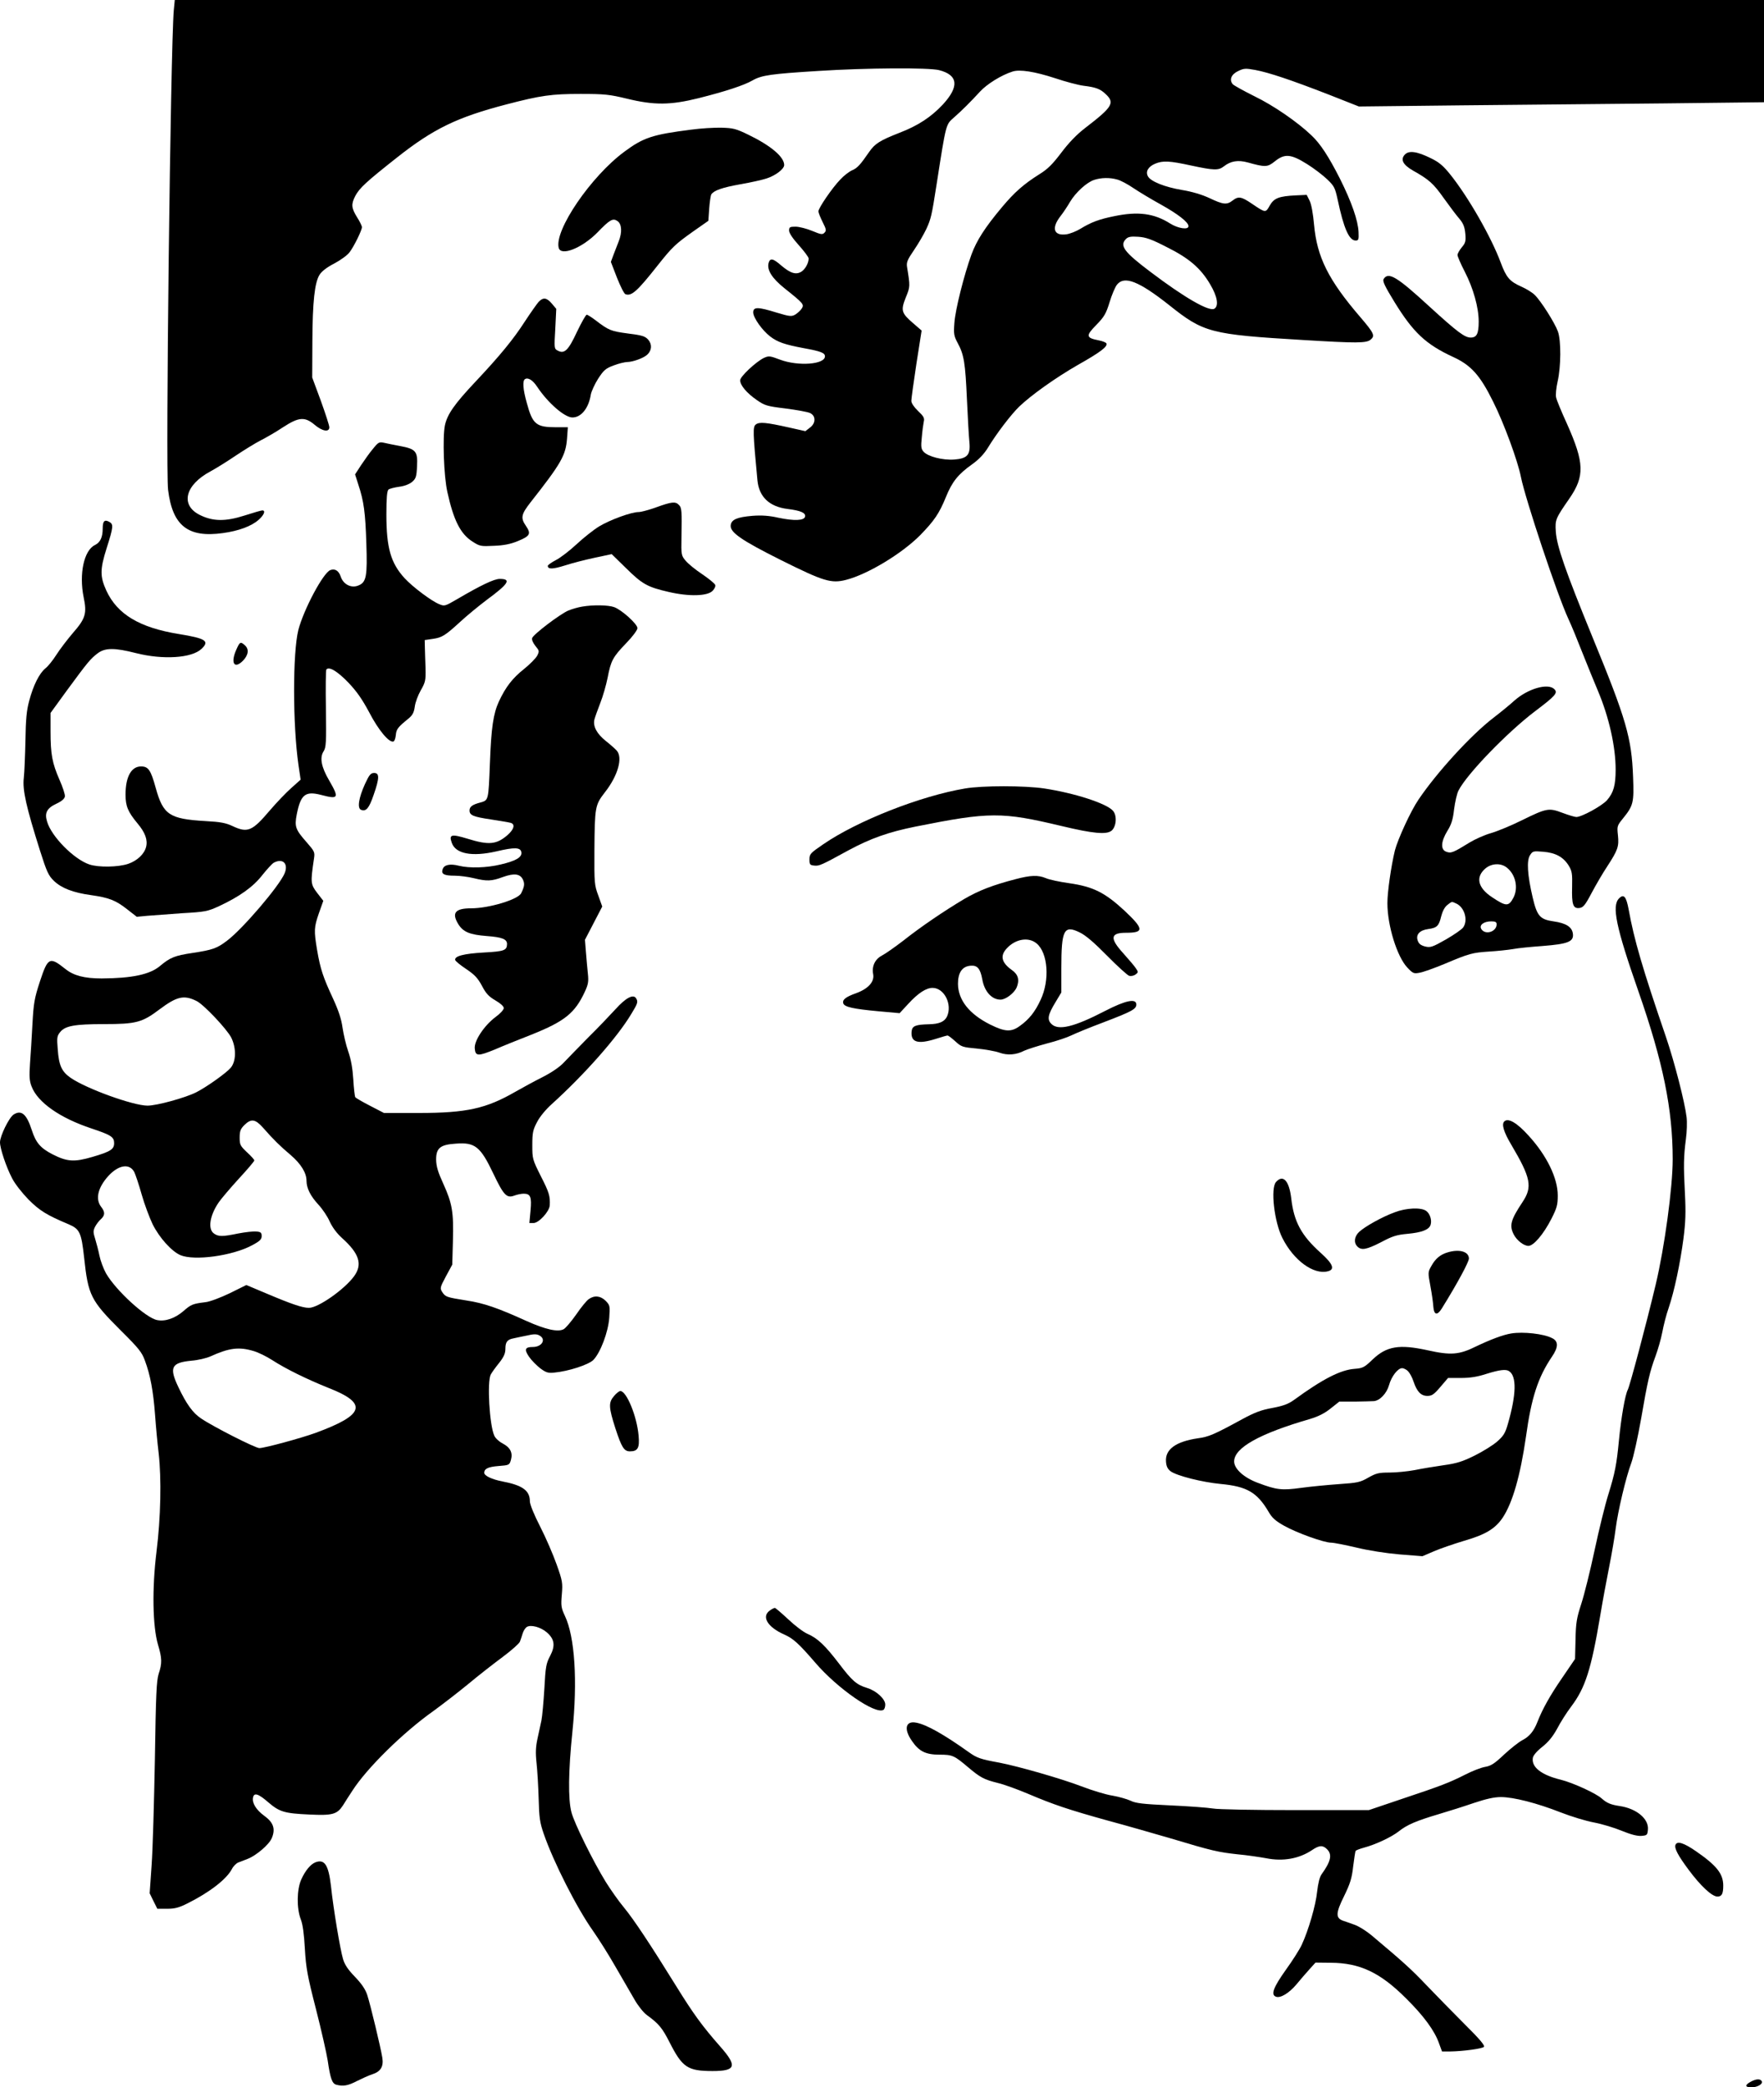
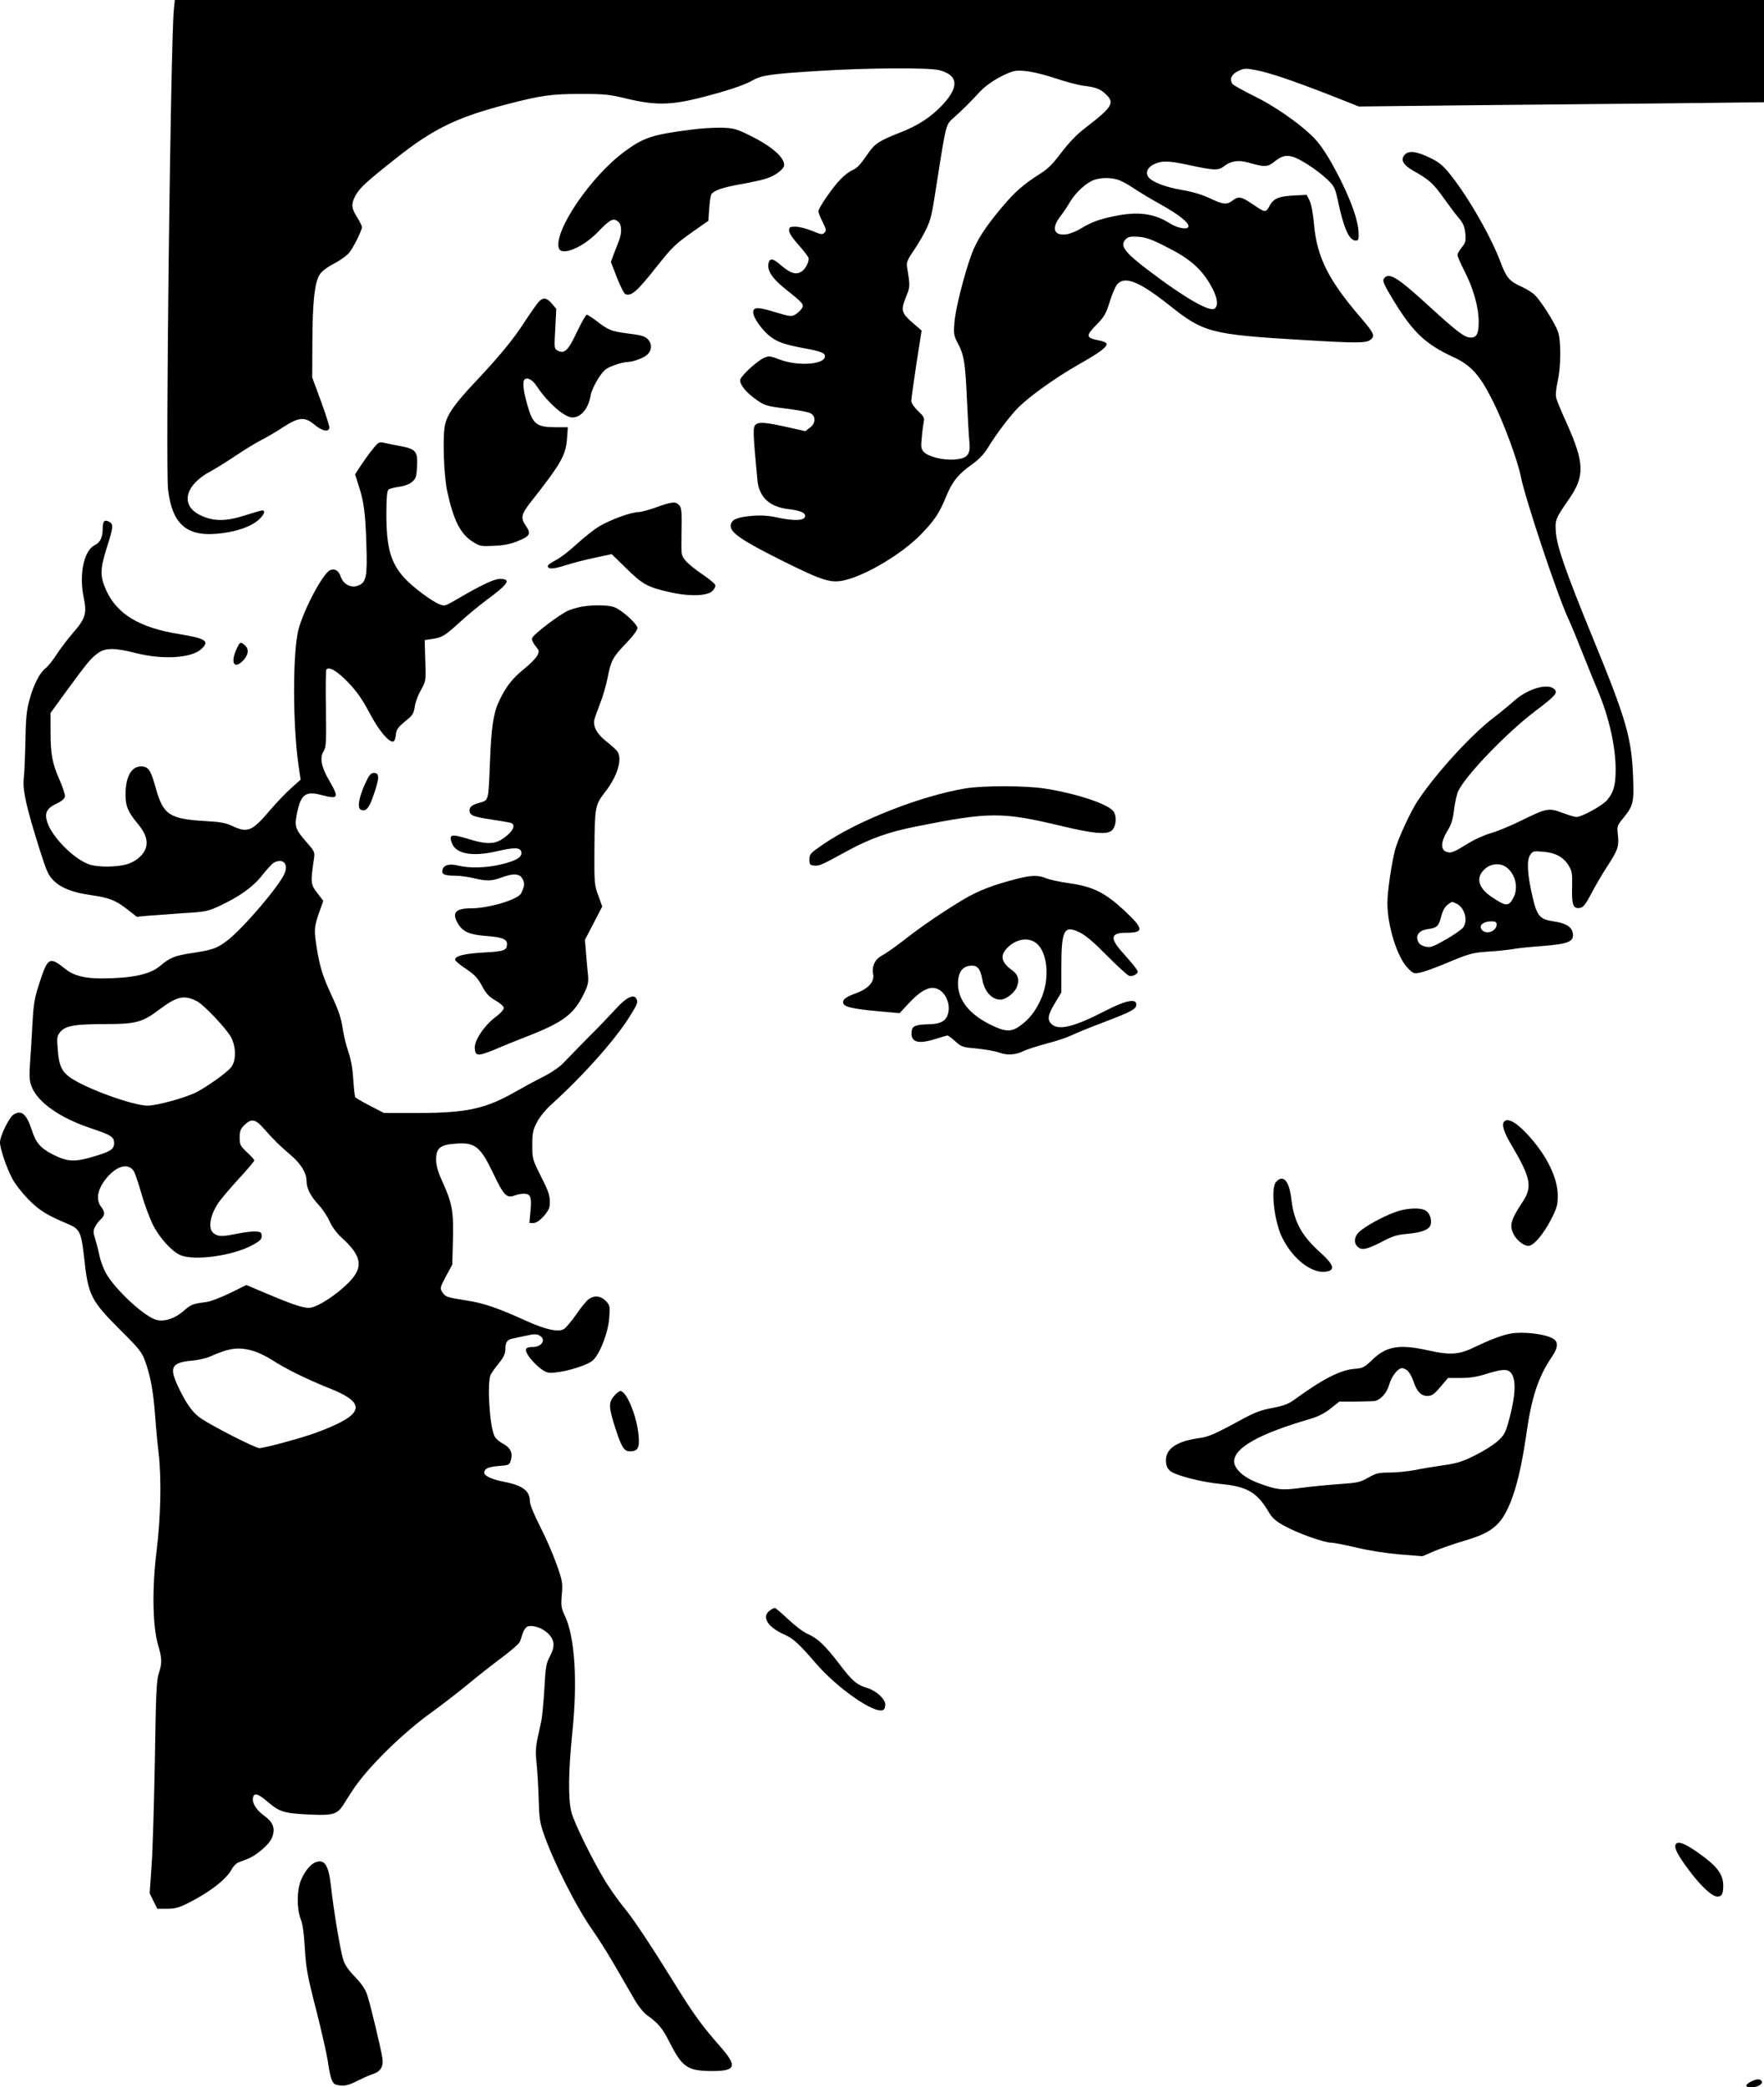
<svg xmlns="http://www.w3.org/2000/svg" version="1.0" width="1082pt" height="1280pt" viewBox="0 0 1082 1280" preserveAspectRatio="xMidYMid meet">
  <g transform="translate(0,1280) scale(0.1,-0.1)" fill="#000000" stroke="none">
    <path d="M1066 12738 c-20 -234 -51 -2813 -35 -2942 27 -220 122 -295 336 -265 96 13 175 42 219 81 34 30 45 58 23 58 -7 0 -55 -14 -108 -31 -118 -38 -196 -37 -277 4 -120 61 -88 184 68 267 35 19 104 62 154 96 51 34 119 76 152 93 34 17 96 53 138 81 97 63 133 66 194 15 47 -40 90 -47 90 -15 0 11 -24 84 -52 162 l-53 143 1 220 c1 244 14 362 44 410 13 21 45 46 90 69 38 20 81 51 94 69 27 35 76 135 76 154 0 7 -13 35 -30 61 -35 57 -37 79 -11 130 26 49 66 86 256 236 224 177 369 247 672 326 211 55 277 64 453 64 148 0 177 -3 285 -29 168 -41 267 -40 440 3 167 42 279 79 331 109 56 32 114 40 404 58 296 19 676 21 740 5 117 -30 125 -100 24 -210 -73 -78 -152 -130 -266 -174 -120 -47 -151 -66 -187 -118 -55 -80 -73 -99 -104 -112 -18 -8 -51 -33 -73 -57 -51 -53 -134 -175 -134 -195 0 -8 12 -38 26 -66 22 -44 24 -52 11 -65 -12 -13 -22 -11 -75 11 -34 14 -80 26 -102 26 -36 0 -40 -3 -40 -24 0 -15 22 -48 60 -90 33 -37 60 -73 60 -81 0 -28 -20 -64 -43 -80 -34 -22 -68 -11 -124 36 -51 45 -70 49 -79 15 -10 -42 21 -92 97 -153 119 -95 123 -100 106 -126 -8 -12 -26 -28 -39 -36 -23 -13 -34 -12 -114 12 -116 36 -144 36 -144 1 0 -32 56 -111 105 -148 45 -34 88 -49 205 -71 105 -19 130 -29 130 -50 0 -50 -163 -62 -274 -21 -64 24 -70 25 -101 11 -50 -25 -145 -114 -145 -137 0 -31 41 -79 102 -121 49 -34 62 -38 177 -52 69 -9 136 -21 150 -28 36 -17 36 -63 -2 -90 l-27 -21 -98 22 c-143 32 -184 36 -206 19 -19 -14 -18 -47 10 -343 10 -101 73 -161 184 -175 82 -10 113 -24 108 -47 -5 -25 -67 -27 -163 -7 -57 13 -102 16 -158 12 -96 -8 -131 -23 -135 -58 -5 -43 63 -91 309 -214 261 -130 307 -144 398 -121 133 34 343 161 455 274 86 88 117 133 158 234 38 94 75 140 161 201 42 30 73 63 97 102 52 86 143 205 192 252 74 71 225 178 359 255 135 76 183 112 176 131 -2 7 -23 15 -48 20 -78 15 -80 28 -15 94 49 50 60 69 82 140 13 44 34 93 45 107 45 57 134 22 319 -124 213 -170 253 -181 823 -215 331 -20 389 -20 415 3 27 23 20 39 -63 136 -198 230 -267 370 -285 569 -6 67 -16 123 -27 146 l-18 36 -65 -3 c-106 -5 -136 -17 -162 -63 -25 -45 -25 -45 -108 11 -66 45 -84 48 -120 20 -35 -27 -57 -25 -141 15 -47 22 -108 40 -169 50 -107 18 -193 53 -209 84 -16 29 2 59 44 77 48 20 88 18 221 -11 140 -30 168 -31 201 -5 42 33 87 40 146 24 108 -30 121 -30 167 7 60 48 98 45 197 -17 42 -26 98 -69 124 -94 43 -41 48 -52 64 -125 37 -175 70 -250 110 -250 18 0 20 6 18 52 -3 71 -43 185 -114 327 -69 136 -121 216 -176 267 -86 82 -233 183 -349 239 -66 33 -126 66 -133 74 -22 27 -9 60 33 80 35 17 45 18 105 7 85 -16 219 -61 451 -151 l185 -73 630 7 c347 3 906 9 1243 12 l612 7 0 314 0 313 -4874 0 -4874 0 -6 -62z m5404 -417 c65 -22 145 -43 177 -47 74 -9 102 -19 136 -52 56 -53 41 -78 -127 -207 -52 -40 -100 -90 -146 -151 -54 -71 -83 -101 -137 -134 -95 -60 -151 -110 -225 -198 -106 -126 -157 -206 -189 -292 -46 -127 -99 -337 -105 -420 -5 -68 -3 -80 20 -123 39 -72 47 -121 57 -347 5 -113 12 -230 15 -260 8 -79 -12 -102 -93 -108 -71 -5 -161 18 -188 48 -15 17 -17 30 -11 87 3 38 9 81 12 96 6 23 0 34 -35 67 -25 24 -41 48 -41 62 0 13 14 115 31 227 l32 204 -52 45 c-72 62 -77 78 -45 158 27 66 27 67 8 185 -5 30 1 45 42 105 26 38 60 96 76 130 28 61 33 80 63 274 59 378 56 365 107 410 50 44 100 94 159 158 42 46 130 101 199 123 44 15 137 0 260 -40z m383 -622 c20 -5 65 -29 100 -53 34 -23 109 -68 167 -100 106 -59 170 -109 170 -133 0 -24 -64 -14 -112 16 -99 63 -198 76 -345 45 -90 -18 -141 -37 -206 -77 -26 -16 -65 -31 -87 -34 -76 -10 -92 37 -37 109 19 24 46 65 61 91 34 57 103 120 148 134 44 14 95 15 141 2z m303 -414 c137 -68 208 -129 266 -227 45 -75 55 -133 27 -151 -31 -20 -183 67 -394 227 -162 122 -189 160 -148 201 13 13 30 16 75 13 47 -3 83 -16 174 -63z" />
    <path d="M4240 12005 c-236 -30 -293 -48 -410 -135 -206 -152 -431 -483 -403 -590 14 -53 144 -1 238 95 76 79 95 89 123 69 26 -18 29 -69 7 -124 -7 -19 -21 -55 -31 -80 l-17 -46 37 -96 c21 -53 44 -99 52 -102 37 -14 72 17 196 174 92 116 110 133 223 213 l90 63 5 74 c3 41 9 81 13 88 16 24 66 42 178 62 63 11 136 27 162 36 55 18 107 58 107 82 0 50 -82 119 -220 186 -76 37 -94 41 -165 43 -44 1 -127 -4 -185 -12z" />
    <path d="M8616 11851 c-27 -30 -10 -62 51 -97 98 -55 125 -79 188 -168 36 -50 79 -108 97 -128 24 -29 32 -50 36 -91 4 -46 1 -57 -22 -84 -14 -17 -26 -38 -26 -47 0 -8 20 -55 45 -103 52 -101 85 -219 85 -305 0 -74 -12 -98 -49 -98 -37 0 -82 34 -253 190 -200 184 -252 215 -281 169 -8 -13 7 -44 67 -142 114 -185 191 -258 357 -335 112 -51 167 -112 248 -276 65 -129 151 -363 170 -461 27 -135 222 -721 291 -870 18 -38 57 -133 87 -210 31 -77 73 -182 95 -233 67 -159 108 -340 108 -481 0 -97 -13 -142 -53 -188 -31 -35 -155 -103 -188 -103 -9 0 -47 11 -84 25 -85 32 -97 30 -250 -45 -66 -33 -152 -68 -190 -79 -39 -11 -97 -37 -130 -57 -102 -63 -115 -68 -144 -57 -36 13 -33 62 7 128 24 38 34 69 41 132 6 46 18 98 27 115 51 101 299 357 469 486 126 95 142 113 119 136 -39 39 -163 3 -246 -71 -24 -22 -81 -69 -128 -105 -138 -106 -347 -335 -459 -501 -48 -70 -127 -243 -145 -312 -23 -95 -46 -254 -46 -323 0 -138 59 -328 122 -395 34 -36 40 -39 75 -32 21 3 90 28 153 54 154 65 171 69 275 76 50 3 115 10 145 15 30 6 112 14 182 19 153 12 191 26 186 73 -4 43 -41 67 -119 78 -83 12 -101 32 -128 147 -32 137 -38 226 -16 259 16 25 20 26 80 21 76 -6 124 -32 157 -85 20 -33 23 -48 21 -131 -3 -108 6 -134 45 -129 23 3 35 17 74 91 26 49 69 123 97 165 65 100 72 121 65 190 -6 55 -5 59 30 102 65 80 69 98 63 255 -9 240 -41 352 -249 858 -167 408 -219 558 -225 647 -5 73 -2 80 84 204 94 137 91 218 -15 456 -34 74 -64 147 -67 162 -4 15 0 59 9 98 21 91 22 251 2 307 -19 53 -105 189 -143 225 -15 15 -53 38 -83 51 -71 32 -91 56 -125 147 -57 154 -199 403 -311 542 -42 52 -68 74 -118 98 -85 42 -135 49 -160 21z m626 -4371 c54 -42 72 -123 42 -183 -30 -57 -45 -57 -132 1 -88 58 -103 124 -40 177 37 31 94 34 130 5z m-309 -221 c50 -23 73 -102 42 -146 -8 -12 -56 -45 -106 -74 -83 -47 -95 -51 -128 -43 -26 7 -38 16 -45 36 -13 37 12 64 65 71 53 7 65 19 79 78 8 31 21 56 37 69 30 23 26 23 56 9z m247 -127 c0 -46 -70 -68 -94 -29 -15 24 15 47 61 47 25 0 33 -4 33 -18z" />
    <path d="M3303 10948 c-11 -13 -50 -68 -86 -123 -69 -107 -154 -210 -299 -364 -131 -139 -174 -201 -189 -269 -15 -73 -7 -311 15 -409 38 -173 80 -257 154 -304 45 -29 51 -30 132 -26 59 2 103 11 144 28 78 32 85 45 52 94 -34 49 -29 71 27 143 189 240 217 289 225 392 l5 70 -70 0 c-125 0 -146 17 -182 150 -23 81 -27 135 -11 145 19 12 48 -6 75 -47 65 -98 168 -188 216 -188 54 0 100 57 113 141 4 20 24 64 45 97 34 52 46 63 95 81 31 12 69 21 84 21 36 1 99 24 122 45 28 26 31 63 6 92 -19 21 -36 27 -125 38 -104 14 -117 19 -198 81 -25 19 -49 34 -54 34 -6 0 -32 -47 -60 -105 -53 -114 -77 -137 -118 -115 -22 11 -22 15 -15 134 l6 122 -27 32 c-32 38 -54 40 -82 10z" />
    <path d="M2288 10048 c-20 -23 -52 -69 -73 -100 l-37 -57 20 -63 c34 -102 43 -172 49 -359 7 -202 0 -240 -48 -259 -44 -19 -93 6 -109 54 -12 36 -35 51 -64 40 -44 -17 -163 -241 -196 -367 -35 -140 -35 -581 1 -830 l13 -88 -57 -51 c-31 -27 -91 -90 -133 -139 -107 -126 -135 -138 -227 -95 -42 20 -75 26 -167 31 -221 13 -259 38 -305 204 -30 109 -45 131 -90 131 -60 0 -95 -64 -95 -173 0 -71 15 -106 74 -177 47 -56 63 -101 52 -144 -11 -43 -54 -84 -109 -103 -61 -21 -183 -23 -239 -4 -95 32 -232 171 -259 262 -17 54 -2 83 58 111 32 15 49 30 51 44 2 11 -13 57 -33 102 -45 103 -55 157 -55 297 l0 113 101 139 c128 174 143 192 187 226 46 35 103 36 236 2 166 -42 342 -31 402 26 51 48 27 64 -139 91 -241 39 -378 121 -445 267 -39 86 -39 129 2 259 42 132 43 147 16 162 -29 16 -40 4 -40 -40 0 -55 -15 -86 -47 -102 -68 -32 -99 -177 -70 -320 21 -100 12 -131 -67 -221 -34 -40 -79 -99 -100 -132 -21 -33 -51 -71 -67 -83 -38 -31 -75 -105 -100 -200 -16 -59 -21 -115 -23 -242 -2 -91 -6 -194 -10 -230 -9 -74 15 -179 99 -445 42 -132 52 -154 86 -187 46 -44 117 -72 227 -87 112 -16 152 -32 222 -87 l59 -46 63 6 c35 3 131 10 215 16 142 8 156 11 226 43 125 58 211 119 267 192 29 36 60 70 70 75 55 29 90 -6 66 -65 -33 -79 -258 -342 -354 -414 -62 -47 -88 -56 -213 -75 -106 -16 -135 -27 -198 -80 -62 -52 -172 -75 -357 -76 -106 0 -172 17 -223 58 -97 77 -107 72 -156 -76 -34 -104 -39 -133 -46 -262 -4 -80 -11 -189 -15 -242 -5 -79 -4 -106 10 -141 37 -97 174 -193 367 -257 120 -40 139 -52 139 -90 0 -38 -22 -52 -135 -85 -110 -32 -153 -29 -242 16 -74 38 -103 71 -128 149 -32 99 -64 126 -112 95 -28 -19 -83 -131 -83 -170 0 -38 38 -151 74 -220 17 -34 62 -91 101 -131 68 -68 111 -95 247 -152 67 -29 77 -50 94 -204 25 -233 40 -262 226 -448 109 -108 129 -133 147 -184 33 -88 51 -186 62 -331 5 -71 15 -177 22 -235 18 -157 13 -397 -13 -605 -28 -226 -24 -457 9 -570 25 -84 26 -114 4 -180 -13 -42 -17 -127 -23 -525 -5 -261 -13 -553 -20 -647 l-12 -173 23 -47 24 -48 60 0 c48 0 73 7 125 33 136 68 239 148 272 210 9 18 27 36 40 41 13 5 38 15 57 22 52 20 131 87 148 127 24 57 10 97 -46 137 -49 36 -76 78 -69 112 6 32 32 24 91 -27 71 -61 100 -70 254 -77 142 -7 170 1 206 55 13 21 39 62 59 92 88 137 310 356 498 489 55 40 151 114 213 165 61 51 156 125 210 165 54 40 102 83 106 94 5 12 12 35 17 51 5 16 16 33 25 39 25 16 86 -1 123 -33 48 -42 53 -82 20 -145 -24 -45 -28 -66 -35 -200 -5 -82 -13 -170 -18 -195 -5 -25 -16 -75 -24 -111 -11 -51 -13 -86 -6 -150 5 -46 11 -145 13 -219 3 -116 7 -146 31 -215 60 -174 204 -457 302 -595 33 -47 96 -146 138 -220 43 -74 96 -165 117 -202 21 -37 55 -80 76 -95 73 -53 94 -79 138 -165 79 -156 111 -178 265 -178 143 0 153 30 46 151 -110 125 -165 201 -269 369 -158 255 -260 409 -321 483 -31 37 -81 108 -111 156 -77 125 -194 361 -211 428 -21 80 -19 252 6 494 32 312 15 581 -46 710 -23 49 -25 62 -19 131 6 72 4 84 -32 185 -21 59 -66 164 -101 232 -38 74 -63 136 -63 155 0 65 -45 98 -166 121 -67 13 -114 35 -114 54 1 25 25 36 87 41 66 5 68 6 77 38 12 44 -4 76 -52 101 -21 11 -44 32 -50 47 -30 64 -45 331 -22 375 7 13 30 45 52 72 29 37 38 58 38 87 0 41 12 56 50 63 14 3 50 11 81 17 42 10 61 10 77 1 44 -23 17 -71 -40 -71 -48 0 -54 -15 -23 -60 15 -22 47 -54 69 -71 35 -26 48 -30 86 -26 87 8 209 48 239 77 44 45 92 172 98 260 5 72 4 76 -22 103 -31 31 -69 35 -103 11 -13 -8 -48 -51 -78 -95 -31 -44 -65 -84 -77 -90 -35 -19 -111 -2 -229 51 -174 79 -260 109 -366 125 -125 20 -129 22 -149 51 -15 24 -15 28 22 97 l39 72 4 145 c5 176 -4 230 -59 351 -33 72 -43 106 -44 148 0 71 25 92 122 98 116 9 150 -18 228 -182 64 -134 82 -154 129 -137 18 7 44 12 58 12 42 0 50 -20 42 -104 l-7 -76 25 0 c33 0 97 70 100 108 3 58 -4 80 -55 180 -51 102 -52 106 -52 190 0 76 4 94 29 141 16 32 54 78 90 110 200 181 402 409 488 553 40 65 43 75 29 97 -17 26 -63 2 -125 -67 -34 -37 -110 -117 -171 -177 -60 -61 -127 -130 -148 -152 -24 -26 -74 -60 -129 -88 -50 -25 -125 -66 -167 -90 -179 -103 -299 -130 -591 -130 l-215 0 -85 44 c-47 24 -88 48 -91 53 -3 5 -9 54 -12 108 -4 66 -14 124 -31 172 -14 40 -29 106 -35 146 -7 52 -24 104 -59 180 -60 129 -77 179 -97 296 -20 120 -19 139 11 226 l27 76 -38 49 c-40 53 -41 62 -19 211 6 38 3 44 -46 100 -68 77 -74 95 -60 169 24 122 52 145 147 121 110 -29 115 -21 52 88 -49 83 -59 141 -34 179 15 24 17 53 14 261 -2 129 -1 238 3 241 18 19 68 -12 134 -80 53 -56 85 -102 129 -184 56 -108 122 -187 148 -178 7 2 13 20 15 40 3 36 13 48 78 101 24 20 33 36 38 72 3 26 20 71 37 101 28 49 31 60 29 136 -2 45 -3 102 -4 127 l-1 45 48 7 c58 8 77 20 170 105 40 37 113 97 162 134 136 100 153 129 80 129 -34 0 -116 -39 -259 -123 -78 -45 -79 -46 -114 -31 -48 20 -161 105 -210 158 -85 93 -112 185 -112 392 0 101 4 144 13 152 6 5 36 13 65 17 33 4 63 16 80 30 23 20 27 32 30 96 5 92 -8 106 -105 124 -38 7 -82 16 -99 20 -28 6 -34 3 -66 -37z m-1083 -3386 c44 -21 186 -172 213 -224 32 -64 31 -146 -3 -186 -27 -32 -148 -118 -211 -150 -67 -34 -242 -82 -299 -82 -88 0 -373 103 -471 170 -56 39 -73 76 -80 178 -6 68 -4 80 15 103 30 38 88 49 269 49 197 0 234 10 340 90 107 80 150 90 227 52z m409 -778 c62 -71 106 -114 169 -167 62 -53 97 -109 97 -157 0 -46 24 -94 73 -147 25 -27 56 -73 69 -103 16 -35 43 -72 75 -101 107 -96 128 -162 75 -235 -59 -81 -220 -194 -277 -194 -39 0 -105 22 -263 89 l-121 51 -101 -50 c-56 -27 -122 -52 -148 -55 -81 -10 -90 -14 -137 -55 -51 -44 -111 -65 -161 -55 -69 13 -253 181 -314 287 -16 29 -34 78 -40 108 -6 30 -18 76 -26 102 -13 41 -13 50 -1 75 8 15 24 37 36 47 26 24 26 44 1 76 -36 47 -20 117 44 188 63 69 131 80 160 24 7 -15 28 -76 45 -137 17 -60 48 -142 67 -182 42 -84 117 -167 171 -190 86 -36 318 -4 438 60 49 26 60 37 60 57 0 21 -5 26 -33 28 -19 2 -69 -4 -111 -12 -97 -20 -121 -20 -149 0 -38 27 -26 109 29 190 15 22 71 88 123 145 53 57 96 108 96 113 0 5 -20 27 -45 50 -41 39 -45 46 -45 90 0 39 5 53 29 77 42 41 67 37 115 -17z m-58 -1369 c28 -8 79 -33 113 -55 85 -55 214 -118 346 -171 243 -95 223 -165 -80 -276 -88 -32 -312 -93 -344 -93 -25 0 -285 132 -358 182 -50 33 -90 89 -138 190 -59 123 -45 152 80 164 39 3 90 15 115 26 117 53 176 60 266 33z" />
    <path d="M4025 9689 c-44 -16 -93 -29 -108 -29 -45 0 -176 -48 -242 -88 -33 -20 -95 -69 -138 -109 -43 -40 -100 -84 -128 -98 -27 -14 -49 -30 -49 -35 0 -22 31 -21 107 3 43 14 125 35 182 47 l103 22 87 -85 c100 -99 132 -117 263 -147 125 -29 237 -26 269 7 12 12 19 28 16 36 -3 9 -39 38 -80 66 -41 27 -86 64 -101 82 -27 32 -28 36 -26 143 3 163 2 183 -16 200 -21 22 -45 19 -139 -15z" />
    <path d="M3570 9080 c-25 -4 -62 -15 -84 -24 -50 -21 -215 -146 -222 -169 -3 -10 5 -29 20 -48 24 -29 25 -32 11 -60 -9 -16 -44 -52 -79 -80 -73 -58 -114 -111 -156 -201 -34 -74 -47 -160 -55 -378 -9 -229 -8 -227 -58 -241 -50 -13 -67 -26 -67 -49 0 -29 22 -39 131 -55 57 -9 112 -18 122 -21 28 -9 20 -39 -19 -74 -68 -59 -115 -64 -247 -23 -99 30 -114 26 -96 -25 23 -68 124 -87 273 -53 114 27 150 25 154 -6 4 -30 -33 -52 -126 -74 -87 -21 -192 -24 -257 -8 -55 14 -92 6 -100 -22 -10 -29 9 -39 75 -39 30 0 82 -7 115 -15 82 -20 110 -19 180 7 70 25 106 20 123 -17 11 -25 9 -41 -11 -82 -18 -39 -198 -93 -307 -93 -98 0 -121 -28 -79 -97 30 -48 70 -65 175 -73 94 -7 124 -19 124 -49 -1 -39 -16 -45 -142 -52 -124 -7 -181 -22 -176 -46 2 -7 32 -32 67 -55 52 -35 71 -55 97 -103 25 -48 42 -66 83 -90 31 -18 51 -36 51 -47 0 -10 -23 -35 -51 -55 -69 -52 -131 -145 -127 -192 4 -49 20 -49 125 -6 48 21 148 61 222 90 205 82 267 132 328 263 21 45 24 63 19 110 -3 32 -9 91 -12 133 l-6 76 53 102 53 102 -24 67 c-24 64 -25 77 -24 274 2 272 4 281 64 359 81 103 111 213 73 256 -10 11 -40 38 -67 59 -55 44 -80 90 -70 132 4 15 20 60 36 101 16 40 36 110 45 155 20 104 31 126 114 212 40 41 69 81 69 92 0 25 -96 112 -143 129 -36 13 -128 15 -197 3z" />
    <path d="M1449 8815 c-36 -81 -12 -120 41 -67 34 35 39 71 12 95 -27 24 -31 22 -53 -28z" />
    <path d="M2239 7993 c-39 -86 -49 -150 -24 -159 31 -12 49 10 77 92 36 103 36 134 3 134 -21 0 -30 -11 -56 -67z" />
    <path d="M5920 7965 c-274 -46 -660 -198 -870 -342 -79 -54 -85 -60 -85 -93 0 -32 3 -35 30 -38 30 -3 42 2 208 93 137 74 248 113 412 146 455 91 530 91 895 4 196 -47 277 -54 308 -29 30 25 35 94 8 123 -41 45 -236 108 -421 136 -121 18 -379 18 -485 0z" />
    <path d="M6230 7409 c-142 -37 -227 -70 -316 -122 -124 -74 -263 -168 -373 -255 -52 -40 -112 -82 -132 -92 -42 -22 -63 -66 -53 -115 8 -46 -31 -89 -106 -116 -65 -23 -85 -41 -77 -63 8 -21 61 -33 212 -47 l133 -12 52 56 c62 68 112 100 152 99 71 -2 120 -102 87 -175 -15 -32 -48 -47 -112 -48 -79 -2 -101 -10 -105 -41 -8 -70 36 -84 150 -48 34 11 66 20 70 20 5 0 26 -16 48 -36 37 -34 45 -36 132 -44 51 -5 113 -16 138 -25 50 -18 103 -14 153 12 17 8 79 28 138 44 60 15 127 38 151 50 24 12 112 48 197 80 173 66 201 81 201 109 0 39 -65 26 -191 -39 -193 -100 -288 -122 -330 -80 -27 27 -22 56 25 133 l36 60 0 150 c0 233 16 265 111 219 38 -18 88 -61 169 -143 64 -65 125 -120 136 -124 11 -3 28 0 39 8 17 13 18 15 3 37 -8 13 -43 54 -77 92 -85 93 -81 127 15 127 113 0 111 23 -8 135 -121 112 -193 148 -340 169 -58 8 -123 22 -143 31 -48 20 -93 18 -185 -6z m129 -395 c69 -58 81 -225 24 -345 -34 -74 -71 -120 -127 -160 -53 -39 -91 -37 -182 8 -130 65 -197 151 -198 250 0 69 26 107 77 111 42 4 60 -18 72 -83 13 -75 58 -125 112 -125 32 0 84 40 99 75 19 46 9 80 -30 107 -63 45 -73 87 -31 132 54 59 135 72 184 30z" />
-     <path d="M9931 7291 c-46 -46 -19 -176 119 -571 151 -433 210 -722 210 -1029 0 -173 -50 -540 -104 -767 -59 -248 -158 -618 -171 -645 -17 -32 -41 -170 -55 -314 -14 -145 -24 -198 -65 -330 -19 -60 -57 -214 -84 -341 -27 -127 -64 -275 -82 -330 -28 -86 -33 -115 -35 -218 l-3 -119 -79 -116 c-76 -110 -122 -194 -152 -271 -22 -56 -49 -89 -92 -111 -23 -12 -73 -52 -113 -89 -58 -55 -80 -69 -116 -75 -24 -4 -78 -25 -119 -46 -101 -51 -150 -70 -390 -150 l-204 -69 -451 0 c-250 0 -476 4 -506 10 -30 5 -147 14 -260 19 -171 8 -213 13 -245 29 -22 10 -71 24 -111 31 -40 6 -125 32 -190 57 -120 46 -384 122 -503 145 -116 21 -138 29 -187 64 -153 109 -259 169 -322 181 -66 14 -79 -38 -28 -111 44 -65 85 -85 170 -85 79 0 90 -5 175 -77 76 -64 97 -75 184 -97 38 -9 120 -39 184 -66 155 -66 250 -98 492 -165 112 -30 285 -80 385 -109 252 -76 290 -84 408 -97 57 -5 136 -17 175 -24 104 -21 203 -3 282 50 44 30 66 31 92 5 33 -33 23 -75 -34 -154 -12 -17 -21 -55 -27 -106 -8 -82 -53 -237 -94 -325 -12 -27 -57 -98 -99 -156 -76 -107 -92 -151 -60 -163 27 -11 80 21 125 74 24 29 61 72 81 94 l37 41 93 -1 c180 -1 304 -60 463 -219 108 -107 175 -198 202 -276 l18 -49 50 0 c79 1 196 17 207 28 8 8 -28 50 -118 139 -71 71 -176 179 -234 239 -94 99 -142 142 -337 306 -31 26 -77 55 -102 64 -25 9 -58 21 -74 26 -45 17 -44 47 7 150 37 76 48 109 56 182 6 49 13 93 15 96 3 4 26 13 52 20 71 19 169 65 213 100 50 40 109 65 244 105 61 18 159 49 217 69 75 25 124 36 165 36 78 0 222 -37 367 -94 64 -25 156 -53 205 -62 48 -9 124 -32 170 -51 56 -23 96 -33 120 -31 35 3 37 5 40 39 6 66 -71 129 -173 144 -55 8 -80 19 -110 46 -35 32 -178 97 -250 115 -120 29 -182 77 -173 134 2 15 25 42 58 68 39 31 65 64 91 111 19 37 58 99 87 137 86 114 122 227 177 554 14 85 39 220 55 300 16 80 34 186 40 235 14 110 63 316 96 404 13 35 40 156 60 270 40 232 53 289 89 386 14 38 33 103 41 145 8 43 25 110 39 149 35 103 71 274 91 426 13 101 15 162 9 275 -9 172 -8 228 6 335 6 44 8 105 4 135 -11 92 -74 337 -126 490 -143 417 -196 598 -229 782 -15 81 -30 98 -59 69z" />
    <path d="M9227 5923 c-18 -17 -3 -66 43 -143 120 -203 131 -258 69 -351 -73 -110 -82 -144 -54 -199 19 -37 62 -70 90 -70 32 0 93 72 141 166 34 67 39 86 39 143 0 107 -68 246 -179 367 -71 79 -126 111 -149 87z" />
    <path d="M7827 5552 c-35 -38 -11 -246 39 -344 69 -137 191 -226 278 -204 46 11 33 45 -44 114 -118 106 -164 191 -180 335 -13 107 -50 147 -93 99z" />
    <path d="M8555 5366 c-75 -27 -181 -86 -218 -120 -30 -28 -35 -66 -11 -90 25 -25 56 -19 146 27 69 37 96 45 162 51 87 8 131 25 141 55 9 29 -4 70 -28 86 -31 22 -122 18 -192 -9z" />
-     <path d="M8879 5120 c-44 -13 -74 -38 -98 -81 -23 -40 -23 -41 -7 -127 9 -48 17 -105 18 -127 4 -49 24 -53 51 -10 97 156 166 285 167 307 0 43 -58 60 -131 38z" />
    <path d="M9270 4623 c-50 -8 -127 -37 -215 -79 -105 -52 -155 -56 -299 -24 -173 38 -251 25 -336 -56 -52 -50 -61 -54 -111 -58 -85 -6 -194 -61 -371 -190 -36 -26 -66 -37 -134 -50 -68 -12 -109 -28 -183 -68 -176 -96 -207 -109 -274 -118 -135 -20 -201 -68 -195 -143 2 -29 10 -45 28 -59 38 -28 193 -67 307 -78 161 -15 224 -51 295 -172 20 -35 42 -55 94 -84 78 -44 245 -104 289 -104 17 0 86 -14 155 -30 73 -18 183 -35 265 -42 l140 -11 70 30 c39 17 121 45 184 64 132 38 192 74 238 142 61 92 108 256 143 497 33 240 74 364 159 490 40 58 41 95 2 114 -51 27 -178 41 -251 29z m-632 -233 c10 -11 25 -39 32 -61 21 -63 46 -89 85 -89 28 0 41 9 80 55 l47 55 79 0 c56 0 101 7 156 25 80 25 120 30 139 17 48 -31 45 -143 -7 -324 -16 -56 -27 -74 -66 -108 -26 -23 -88 -61 -138 -86 -73 -36 -109 -48 -190 -59 -55 -8 -135 -21 -178 -30 -43 -8 -113 -15 -154 -15 -66 0 -82 -4 -130 -31 -50 -29 -66 -32 -181 -40 -70 -5 -174 -15 -232 -23 -117 -16 -149 -13 -265 31 -86 32 -145 86 -145 131 0 84 156 171 467 261 49 15 88 34 125 64 l53 42 95 0 c52 1 105 2 117 3 37 3 79 48 93 98 15 54 54 104 80 104 11 0 28 -9 38 -20z" />
    <path d="M3766 4239 c-34 -40 -33 -68 9 -199 38 -116 53 -140 89 -140 48 0 60 21 53 96 -10 119 -74 274 -112 274 -7 0 -25 -14 -39 -31z" />
    <path d="M4722 2924 c-53 -37 -14 -102 88 -147 55 -24 90 -56 190 -172 137 -160 370 -321 419 -290 6 3 11 18 11 32 0 35 -55 85 -111 102 -65 20 -92 43 -173 150 -85 111 -131 155 -193 182 -24 10 -77 50 -118 89 -41 38 -78 70 -82 70 -5 0 -19 -7 -31 -16z" />
    <path d="M10277 1487 c-8 -21 16 -66 80 -152 74 -100 144 -165 177 -165 27 0 36 16 36 67 0 73 -41 124 -169 212 -74 51 -114 63 -124 38z" />
    <path d="M1935 1380 c-30 -12 -62 -50 -87 -105 -28 -63 -29 -177 -3 -245 12 -30 20 -90 25 -180 7 -118 15 -164 68 -370 33 -129 65 -271 72 -315 16 -111 27 -142 53 -149 42 -11 72 -6 127 23 30 15 72 34 93 41 52 16 71 48 62 102 -10 63 -73 325 -92 383 -11 35 -34 69 -75 112 -42 43 -64 75 -74 110 -17 57 -59 306 -74 448 -15 129 -39 166 -95 145z" />
    <path d="M10738 34 c-37 -20 -35 -34 5 -34 38 0 73 22 63 38 -10 16 -35 14 -68 -4z" />
  </g>
</svg>